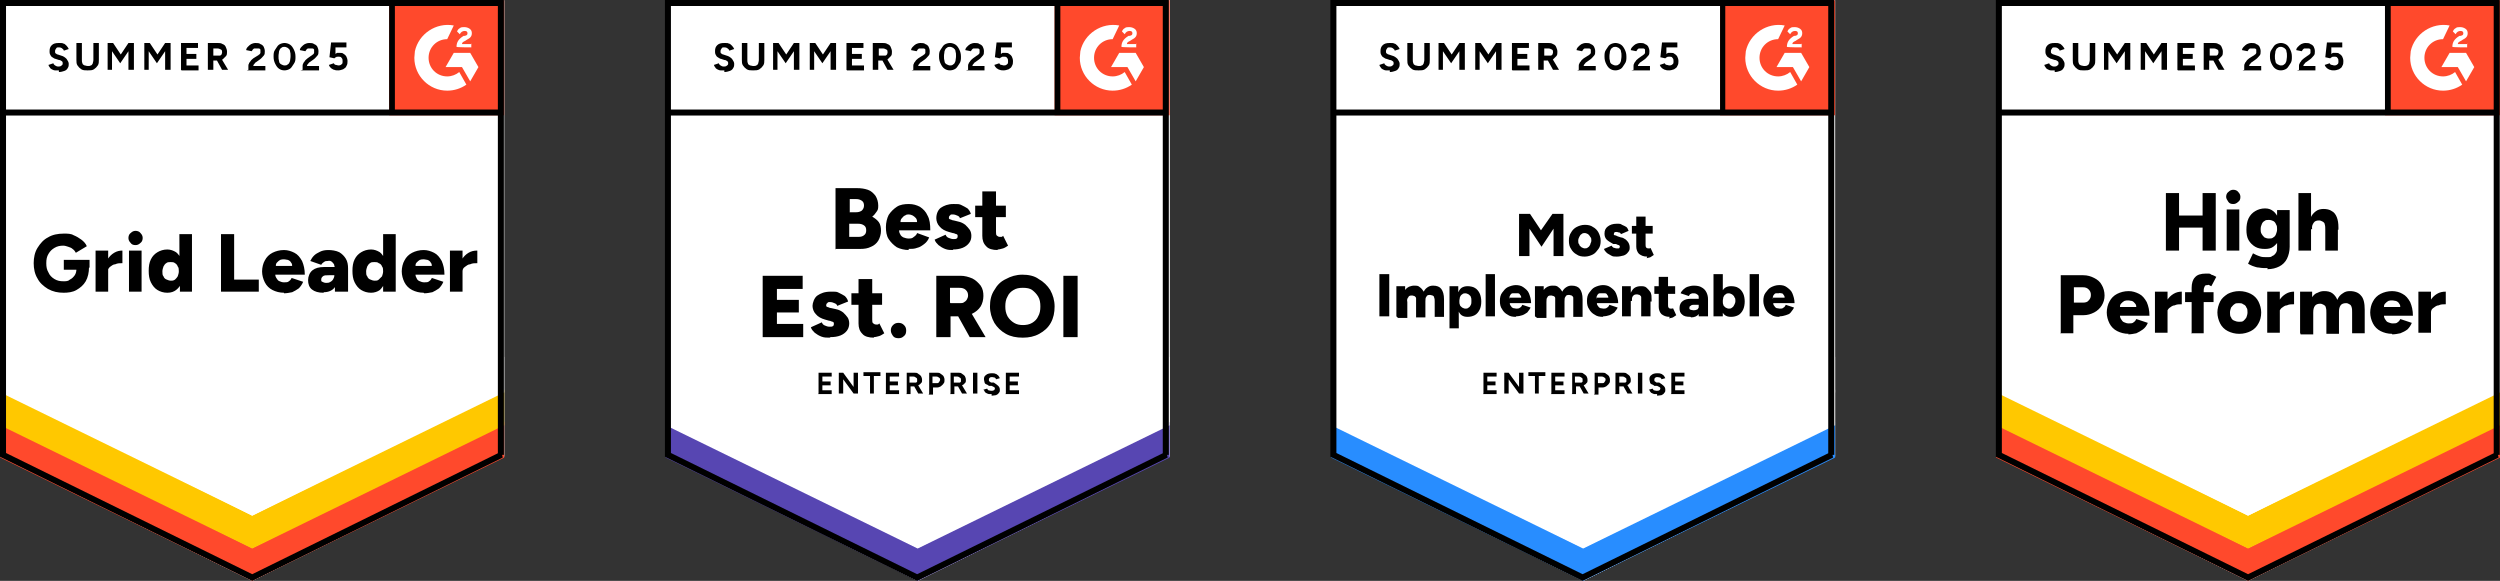
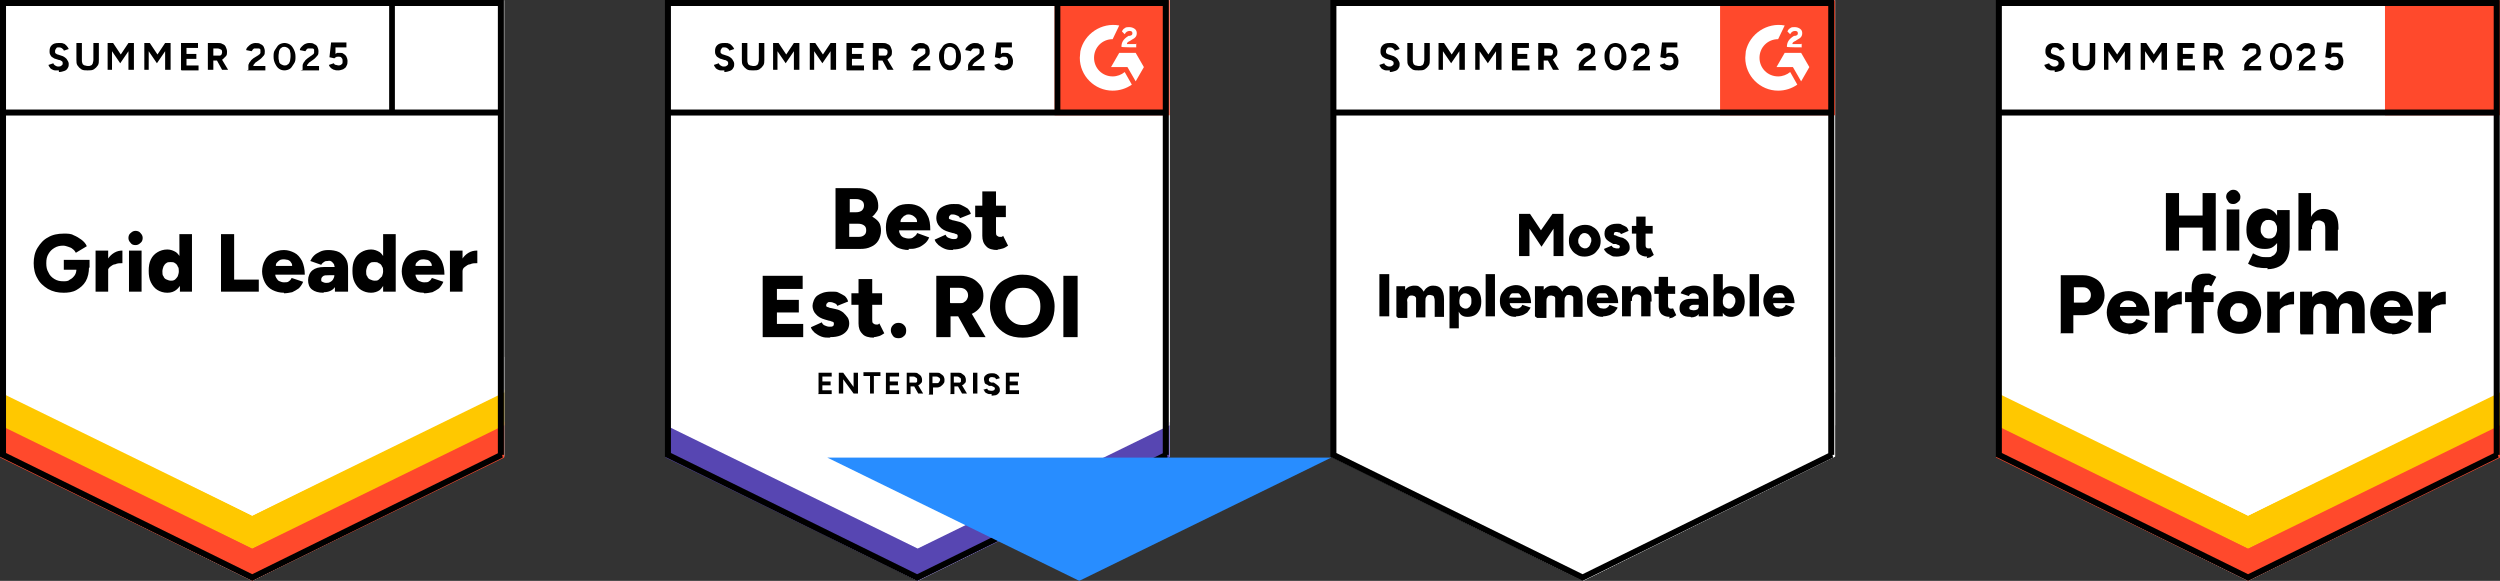
<svg xmlns="http://www.w3.org/2000/svg" id="Layer_2" viewBox="0 0 456.45 106.06">
  <rect x="0" y="0" width="456.45" height="106.06" fill="#333333" stroke="none" />
  <defs>
    <style>
      .cls-1, .cls-2 {
        fill: none;
      }

      .cls-3 {
        fill-rule: evenodd;
      }

      .cls-3, .cls-4 {
        fill: #fff;
      }

      .cls-5 {
        fill: #288dff;
      }

      .cls-2 {
        stroke: #000;
        stroke-width: 1.1px;
      }

      .cls-6 {
        fill: #5746b2;
      }

      .cls-7 {
        clip-path: url(#clippath-1);
      }

      .cls-8 {
        clip-path: url(#clippath-3);
      }

      .cls-9 {
        clip-path: url(#clippath-2);
      }

      .cls-10 {
        fill: #ffc800;
      }

      .cls-11 {
        clip-path: url(#clippath);
      }

      .cls-12 {
        fill: #ff492c;
      }
    </style>
    <clipPath id="clippath">
      <rect class="cls-1" x="71.05" y=".05" width="21" height="21" />
    </clipPath>
    <clipPath id="clippath-1">
      <rect class="cls-1" x="192.55" y=".05" width="21" height="21" />
    </clipPath>
    <clipPath id="clippath-2">
      <rect class="cls-1" x="314.05" y=".05" width="21" height="21" />
    </clipPath>
    <clipPath id="clippath-3">
-       <rect class="cls-1" x="435.45" y=".05" width="21" height="21" />
-     </clipPath>
+       </clipPath>
  </defs>
  <g id="Layer_1-2" data-name="Layer_1">
    <g>
      <path class="cls-4" d="M.05,83.35l46,22.7,46-22.7V.05H.05v83.3Z" />
      <path class="cls-4" d="M.05,83.35l46,22.7,46-22.7V.05H.05v83.3Z" />
      <path d="M10.75,12.85h-.7c-.2,0-.4-.1-.6-.2-.2-.1-.3-.2-.4-.4-.1-.1-.2-.3-.2-.4l.9-.3c0,.2.2.3.3.4.2.1.3.2.6.2.2,0,.4,0,.6-.2.2-.1.2-.3.2-.4s0-.3-.2-.4c-.1-.1-.3-.2-.5-.2l-.6-.2c-.2,0-.4-.2-.6-.3-.2-.1-.3-.3-.4-.5-.1-.2-.1-.4-.1-.6,0-.5.1-.8.4-1.1.3-.3.7-.4,1.3-.4s.6,0,.8.1c.2,0,.4.2.6.4.2.2.3.4.4.6l-.9.3c0-.2-.2-.3-.3-.4-.1-.1-.3-.2-.6-.2s-.4,0-.5.2c-.1.1-.2.3-.2.5s0,.3.1.4c.1,0,.2.2.4.2l.6.2c.4.1.7.3,1,.6.2.3.4.6.4.9s0,.5-.2.8c-.1.2-.3.4-.6.5s-.6.2-1,.2v-.3ZM15.95,12.85c-.4,0-.8,0-1.1-.2s-.5-.4-.7-.7-.2-.6-.2-1v-3.1h1v3.1c0,.2,0,.4.1.6,0,.2.2.3.4.4.2,0,.3.1.6.1s.4,0,.5-.1c.2,0,.3-.2.4-.4,0-.2.1-.3.1-.6v-3.1h1v3.1c0,.4,0,.7-.2,1s-.4.5-.7.7-.7.2-1.1.2h-.1ZM19.65,12.75v-4.9h1l1.4,2.1,1.4-2.1h1v4.9h-1v-3.4l-1.5,2.2-1.5-2.2v3.4h-1,.2ZM26.35,12.75v-4.9h1l1.4,2.1,1.4-2.1h1v4.9h-1v-3.4l-1.5,2.2-1.5-2.2v3.4h-1,.2ZM33.05,12.75v-4.9h3.1v.9h-2.1v1.1h1.8v.9h-1.8v1.2h2.2v.9h-3.1l-.1-.1ZM37.95,12.75v-4.9h1.8c.3,0,.6,0,.9.2.3.1.5.3.6.6.1.2.2.5.2.8s0,.6-.2.8-.4.4-.6.6c-.3.1-.6.2-.9.2h-.8v1.7h-1ZM40.55,12.75l-1.1-2,.7-.5,1.5,2.5h-1.1ZM38.85,10.15h1.3c.1,0,.2-.1.3-.2,0-.1.1-.2.1-.4s0-.4-.2-.5-.4-.2-.6-.2h-.8v1.4l-.1-.1ZM45.35,12.75v-.7c0-.1,0-.3.1-.4,0-.2.2-.3.3-.5s.3-.3.5-.5l.8-.5c.1,0,.2-.2.3-.2,0,0,.2-.2.2-.3v-.6s-.1-.2-.3-.2h-.8c-.1,0-.2.1-.3.2,0,0-.1.2-.2.3l-1-.2c0-.2.1-.4.3-.6.2-.2.4-.4.6-.5.2-.1.5-.2.8-.2s.7,0,.9.2c.3.1.5.3.6.5s.2.5.2.8,0,.6-.2.8-.4.5-.7.7l-.7.5c-.1,0-.2.2-.3.3s-.2.2-.2.4h2.2v.8h-3.4l.3-.1ZM51.95,12.85c-.4,0-.7-.1-1-.3s-.5-.5-.7-.9-.3-.8-.3-1.3,0-.9.3-1.3.4-.7.7-.9.7-.3,1-.3.7.1,1,.3c.3.2.5.5.7.9s.3.8.3,1.3,0,.9-.3,1.3-.4.7-.7.9-.7.3-1,.3ZM51.95,11.95c.2,0,.4,0,.6-.2.2-.1.3-.3.4-.6,0-.2.1-.5.1-.9s0-.6-.1-.9c0-.3-.2-.4-.4-.6-.2-.1-.4-.2-.6-.2s-.4,0-.6.2c-.2.1-.3.3-.4.6,0,.3-.1.5-.1.9s0,.6.1.9c0,.3.2.5.4.6s.4.2.6.2ZM55.25,12.75v-.7c0-.1,0-.3.1-.4,0-.2.2-.3.3-.5s.3-.3.5-.5l.7-.5c.1,0,.2-.2.3-.2,0,0,.2-.2.2-.3v-.6s-.1-.2-.3-.2h-.8c-.1,0-.2.1-.3.2,0,0-.1.2-.2.3l-1-.2c0-.2.1-.4.3-.6s.4-.4.6-.5c.2-.1.5-.2.8-.2s.7,0,.9.2c.3.1.5.3.6.5s.2.5.2.8,0,.6-.2.8-.4.5-.7.7l-.7.5c-.1,0-.2.2-.3.3s-.2.2-.2.4h2.2v.8h-3.4l.4-.1ZM61.75,12.85c-.2,0-.5,0-.7-.1-.2,0-.4-.2-.6-.3-.2-.2-.3-.3-.4-.6l.9-.3c.1.2.2.3.4.3.1,0,.3.1.4.1.2,0,.4,0,.6-.2.2-.1.2-.3.2-.6,0-.2,0-.4-.2-.6-.1-.2-.3-.2-.6-.2s-.3,0-.4.1c-.1,0-.2.1-.3.2l-.9-.2.3-2.7h2.8v.9h-2v1.2s.1-.1.3-.2h.5c.3,0,.5,0,.7.2.2.1.4.3.5.5s.2.5.2.8,0,.6-.2.9c-.1.3-.3.4-.6.6-.3.1-.6.2-.9.2ZM11.65,53.45c-1.1,0-2-.2-2.9-.7-.8-.5-1.5-1.1-1.9-1.9-.5-.8-.7-1.8-.7-2.8s.2-2,.7-2.8,1.1-1.5,1.9-1.9c.8-.5,1.8-.7,2.9-.7.7,0,1.3,0,1.8.3.5.2,1,.5,1.4.8s.8.7,1,1.2l-2,1.2c-.1-.2-.3-.5-.6-.7-.2-.2-.5-.3-.8-.4-.3-.1-.6-.2-.9-.2-.6,0-1.1.1-1.6.4-.5.3-.8.6-1.1,1.1s-.4,1-.4,1.7.1,1.2.4,1.7c.2.5.6.9,1.1,1.2s1,.4,1.6.4c.5,0,.9,0,1.2-.3.4-.2.6-.4.9-.8.2-.3.3-.7.3-1.1l2.3-.4c0,1-.2,1.9-.6,2.6-.4.7-1,1.2-1.7,1.6-.7.4-1.5.5-2.5.5h.2ZM11.65,49.35v-1.9h4.7v1.4l-1.4.4h-3.3v.1ZM19.15,49.35c0-.8.2-1.5.5-2s.7-.9,1.2-1.2,1-.4,1.5-.4v2.3c-.5,0-.9,0-1.3.2-.4,0-.7.3-1,.5-.2.2-.4.5-.4.8h-.6l.1-.2ZM17.45,53.25v-7.5h2.3v7.5h-2.3ZM23.55,53.25v-7.5h2.3v7.5h-2.3ZM24.75,44.75c-.4,0-.7-.1-.9-.4-.3-.3-.4-.6-.4-.9s.1-.7.4-.9c.3-.3.6-.4.9-.4s.7.1.9.4c.3.3.4.6.4.9s-.1.7-.4.9c-.3.3-.6.4-.9.4ZM32.85,53.25v-1.4c-.1,0-.1-9.1-.1-9.1h2.3v10.5s-2.2,0-2.2,0ZM30.55,53.45c-.7,0-1.3-.2-1.8-.5s-.9-.8-1.2-1.4-.4-1.3-.4-2.1.1-1.5.4-2.1.7-1,1.2-1.3,1.1-.5,1.8-.5c.6,0,1.1.2,1.6.5.4.3.7.8,1,1.3.2.6.3,1.3.3,2.1s-.1,1.5-.3,2.1-.5,1-1,1.4c-.4.3-.9.5-1.6.5ZM31.15,51.25c.3,0,.5,0,.8-.2.2-.2.4-.4.5-.6.1-.3.2-.6.2-.9s0-.7-.2-.9c-.1-.3-.3-.5-.5-.6-.2-.2-.5-.2-.8-.2s-.6,0-.8.2c-.2.1-.4.4-.5.6-.1.3-.2.6-.2.9,0,.4,0,.7.2.9.1.3.3.5.6.6.2.1.5.2.8.2h-.1ZM40.35,53.25v-10.5h2.4v8.3h4.5v2.2h-6.9ZM51.85,53.45c-.8,0-1.5-.2-2.1-.5s-1.1-.8-1.4-1.4c-.3-.6-.5-1.3-.5-2s.2-1.5.5-2c.3-.6.8-1.1,1.4-1.4.6-.3,1.3-.5,2.1-.5.7,0,1.3.2,1.9.5.6.3,1,.8,1.4,1.5.3.7.5,1.5.5,2.5h-5.6l.2-.3c0,.3,0,.6.2.9s.3.5.6.6c.2.1.5.2.8.2.4,0,.7,0,.9-.2.3-.2.4-.4.5-.6l2.1.7c-.2.5-.5.9-.8,1.2-.4.3-.8.5-1.2.7-.5.1-1,.2-1.5.2v-.1ZM50.35,48.85l-.2-.3h3.4l-.2.3c0-.4,0-.7-.2-.9-.1-.2-.3-.4-.6-.5-.2,0-.4-.1-.7-.1s-.4,0-.7.1c-.2.1-.4.3-.6.5-.2.2-.2.5-.2.9ZM61.15,53.25v-3.7c0-.4,0-.8-.1-1,0-.3-.2-.5-.4-.7s-.5-.3-.8-.2c-.3,0-.5,0-.7.2-.2.1-.4.3-.5.5l-2-.7c.2-.4.4-.7.7-1s.7-.5,1.1-.7c.4-.2.9-.3,1.5-.3s1.4.1,2,.4c.5.3.9.7,1.2,1.2s.4,1.1.4,1.8v4.2h-2.4ZM59.05,53.45c-.9,0-1.6-.2-2.1-.6-.5-.4-.7-1-.7-1.7s.3-1.4.8-1.8c.5-.4,1.2-.6,2.1-.6h2.1v1.5h-1.2c-.5,0-.9,0-1.1.2s-.3.3-.3.6,0,.3.2.4c.2.1.4.2.7.2s.5,0,.8-.2c.2-.1.4-.3.5-.5s.2-.4.2-.7h.6c0,1-.2,1.8-.6,2.3-.4.5-1.1.8-1.9.8l-.1.1ZM69.95,53.25v-10.5h2.3v10.5h-2.3ZM67.75,53.45c-.7,0-1.3-.2-1.8-.5s-.9-.8-1.2-1.4c-.3-.6-.4-1.3-.4-2.1s.1-1.5.4-2.1.7-1,1.2-1.3,1.1-.5,1.8-.5c.6,0,1.1.2,1.6.5.4.3.7.8.9,1.3.2.6.3,1.3.3,2.1s-.1,1.5-.3,2.1c-.2.6-.5,1-.9,1.4-.4.3-1,.5-1.6.5ZM68.35,51.25c.3,0,.6,0,.8-.2.2-.2.4-.4.6-.6.1-.3.2-.6.2-.9s0-.7-.2-.9c-.1-.3-.3-.5-.6-.6-.2-.2-.5-.2-.8-.2s-.6,0-.8.2c-.2.1-.4.4-.5.6-.1.3-.2.6-.2.9,0,.4,0,.7.2.9.1.3.3.5.6.6.2.1.5.2.8.2h-.1ZM77.35,53.45c-.8,0-1.5-.2-2.1-.5s-1.1-.8-1.4-1.4c-.3-.6-.5-1.3-.5-2s.2-1.5.5-2c.3-.6.8-1.1,1.4-1.4.6-.3,1.3-.5,2.1-.5.7,0,1.3.2,1.9.5s1,.8,1.4,1.5c.3.7.5,1.5.5,2.5h-5.6l.3-.3c0,.3,0,.6.2.9.1.3.3.5.6.6.2.1.5.2.8.2.4,0,.7,0,.9-.2.3-.2.4-.4.5-.6l2.1.7c-.2.5-.5.9-.8,1.2-.4.3-.8.5-1.2.7-.5.1-1,.2-1.5.2h0l-.1-.1ZM75.85,48.85l-.2-.3h3.4l-.2.3c0-.4,0-.7-.2-.9-.1-.2-.3-.4-.6-.5-.2,0-.4-.1-.7-.1s-.4,0-.7.1c-.2.1-.4.3-.6.5s-.2.5-.2.9h0ZM83.85,49.35c0-.8.2-1.5.5-2s.7-.9,1.2-1.2,1-.4,1.6-.4v2.3c-.5,0-.9,0-1.3.2-.4,0-.7.3-1,.5s-.4.5-.4.8h-.6v-.2ZM82.15,53.25v-7.5h2.3v7.5h-2.3Z" />
-       <path class="cls-12" d="M71.05.05h21v21h-21V.05Z" />
      <g class="cls-11">
        <g>
          <path class="cls-3" d="M86.15,8.05h-1.8c0-.3.2-.4.6-.6l.3-.2c.6-.3.9-.6.9-1.2,0-.3-.1-.6-.4-.8-.3-.2-.6-.3-1-.3-.3,0-.6,0-.8.2-.2.1-.4.3-.5.6l.5.5c.2-.4.5-.6.9-.6s.5.2.5.4,0,.4-.5.5h-.2c-.5.3-.8.6-1,.9s-.3.7-.3,1.1h0c0,.1,2.7.1,2.7.1v-.7h0l.1.1ZM85.85,9.65h-3l-1.5,2.6h3l1.5,2.6,1.5-2.6-1.5-2.6Z" />
          <path class="cls-3" d="M81.65,13.95c-1.9,0-3.4-1.5-3.4-3.4s1.5-3.4,3.4-3.4l1.2-2.5c-3.2-.6-6.4,1.5-7.1,4.7,0,.4-.1.8-.1,1.2,0,3.3,2.7,6,6,6h0c1.3,0,2.5-.4,3.5-1.1l-1.3-2.3c-.6.5-1.4.8-2.2.8Z" />
          <path class="cls-2" d="M71.55.75v19.9" />
        </g>
      </g>
      <path class="cls-12" d="M.05,83.55v-6.5l46,23,46-23v6.5l-46,22.5L.05,83.55Z" />
      <path class="cls-10" d="M.05,77.65v-6.5l46,23,46-23v6.5l-46,22.5L.05,77.65Z" />
      <path class="cls-4" d="M.05,71.65v-6.5l46,23,46-23v6.5l-46,22.5L.05,71.65Z" />
      <path class="cls-2" d="M91.55,83.05l-45.5,22.4L.55,83.05V.55h90.9v82.5h.1ZM91.65,20.55H.65" />
    </g>
    <g>
      <path class="cls-4" d="M121.55,83.35l46,22.7,46-22.7V.05h-92v83.3Z" />
      <path class="cls-4" d="M121.55,83.35l46,22.7,46-22.7V.05h-92v83.3Z" />
      <path d="M132.25,12.85h-.7c-.2,0-.4-.1-.6-.2-.2-.1-.3-.2-.4-.4-.1-.1-.2-.3-.2-.4l.9-.3c0,.2.2.3.3.4.2.1.3.2.6.2.2,0,.4,0,.6-.2.2-.1.2-.3.2-.4s0-.3-.2-.4c-.1-.1-.3-.2-.5-.2l-.6-.2c-.2,0-.4-.2-.6-.3-.2-.1-.3-.3-.4-.5-.1-.2-.1-.4-.1-.6,0-.5.1-.8.4-1.1.3-.3.7-.4,1.3-.4s.6,0,.8.1c.2,0,.4.2.6.4.2.2.3.4.4.6l-.9.3c0-.2-.2-.3-.3-.4-.1-.1-.3-.2-.6-.2s-.4,0-.5.2c-.1.1-.2.3-.2.5s0,.3.1.4c.1,0,.2.2.4.2l.6.2c.4.1.7.3,1,.6.2.3.4.6.4.9s0,.5-.2.8c-.1.2-.3.4-.6.5s-.6.2-1,.2v-.3ZM137.45,12.85c-.4,0-.8,0-1.1-.2s-.5-.4-.7-.7-.2-.6-.2-1v-3.1h1v3.1c0,.2,0,.4.1.6,0,.2.2.3.4.4.2,0,.3.1.6.1s.4,0,.5-.1c.2,0,.3-.2.4-.4,0-.2.1-.3.1-.6v-3.1h1v3.1c0,.4,0,.7-.2,1s-.4.5-.7.7-.7.2-1.1.2h-.1ZM141.15,12.75v-4.9h1l1.4,2.1,1.4-2.1h1v4.9h-1v-3.4l-1.5,2.2-1.5-2.2v3.4h-1,.2ZM147.85,12.75v-4.9h1l1.4,2.1,1.4-2.1h1v4.9h-1v-3.4l-1.5,2.2-1.5-2.2v3.4h-1,.2ZM154.55,12.75v-4.9h3.1v.9h-2.1v1.1h1.8v.9h-1.8v1.2h2.2v.9h-3.1l-.1-.1ZM159.35,12.75v-4.9h1.8c.3,0,.6,0,.9.2.3.1.5.3.6.6.1.2.2.5.2.8s0,.6-.2.8-.4.4-.6.6c-.3.1-.6.2-.9.2h-.8v1.7h-1ZM162.05,12.75l-1.1-2,.7-.5,1.5,2.5h-1.1,0ZM160.35,10.15h1.3c.1,0,.2-.1.3-.2,0-.1.1-.2.1-.4s0-.4-.2-.5-.4-.2-.6-.2h-.8v1.4l-.1-.1ZM166.75,12.75v-.7c0-.1,0-.3.1-.4,0-.2.2-.3.3-.5s.3-.3.5-.5l.8-.5c.1,0,.2-.2.3-.2,0,0,.2-.2.2-.3v-.6s-.1-.2-.3-.2h-.8c-.1,0-.2.1-.3.2,0,0-.1.2-.2.3l-1-.2c0-.2.1-.4.3-.6.2-.2.4-.4.6-.5.2-.1.5-.2.8-.2s.7,0,.9.2c.3.1.5.3.6.5s.2.5.2.8,0,.6-.2.8-.4.5-.7.7l-.7.5c-.1,0-.2.2-.3.3s-.2.2-.2.4h2.2v.8h-3.4l.3-.1ZM173.45,12.85c-.4,0-.7-.1-1-.3s-.5-.5-.7-.9-.3-.8-.3-1.3,0-.9.3-1.3.4-.7.7-.9.7-.3,1-.3.7.1,1,.3c.3.2.5.5.7.9s.3.8.3,1.3,0,.9-.3,1.3-.4.7-.7.9-.7.3-1,.3ZM173.45,11.95c.2,0,.4,0,.6-.2.2-.1.3-.3.4-.6,0-.2.1-.5.1-.9s0-.6-.1-.9c0-.3-.2-.4-.4-.6-.2-.1-.4-.2-.6-.2s-.4,0-.6.2c-.2.1-.3.3-.4.6,0,.3-.1.5-.1.9s0,.6.1.9c0,.3.2.5.4.6s.4.2.6.2ZM176.75,12.75v-.7c0-.1,0-.3.1-.4,0-.2.2-.3.3-.5s.3-.3.5-.5l.7-.5c.1,0,.2-.2.3-.2,0,0,.2-.2.2-.3v-.6s-.1-.2-.3-.2h-.8c-.1,0-.2.1-.3.2,0,0-.1.2-.2.3l-1-.2c0-.2.1-.4.3-.6s.4-.4.6-.5c.2-.1.5-.2.8-.2s.7,0,.9.2c.3.1.5.3.6.5s.2.5.2.8,0,.6-.2.8-.4.5-.7.7l-.7.5c-.1,0-.2.2-.3.3s-.2.2-.2.4h2.2v.8h-3.4l.4-.1ZM183.25,12.85c-.2,0-.5,0-.7-.1-.2,0-.4-.2-.6-.3-.2-.2-.3-.3-.4-.6l.9-.3c.1.2.2.3.4.3.1,0,.3.1.4.1.2,0,.4,0,.6-.2.2-.1.2-.3.2-.6,0-.2,0-.4-.2-.6-.1-.2-.3-.2-.6-.2s-.3,0-.4.1c-.1,0-.2.1-.3.2l-.9-.2.3-2.7h2.8v.9h-2v1.2s.1-.1.3-.2h.5c.3,0,.5,0,.7.2.2.1.4.3.5.5s.2.5.2.8,0,.6-.2.9c-.1.3-.3.4-.6.6-.3.1-.6.2-.9.2Z" />
      <path d="M152.55,45.55v-11.2h3.9c.8,0,1.4.1,2,.3s1,.6,1.4,1.1c.3.5.5,1.1.5,1.8s-.1.8-.3,1.1-.5.7-.8.9c.5.3.9.6,1.2,1s.4,1,.4,1.6-.2,1.3-.5,1.8-.8.9-1.3,1.1c-.6.3-1.2.4-2,.4h-4.4l-.1.1ZM155.05,43.25h1.7c.4,0,.8-.1,1-.3.3-.2.4-.5.4-.9s-.1-.7-.4-.9c-.3-.2-.6-.3-1.1-.3h-1.6v2.5-.1ZM155.05,38.75h1.3c.4,0,.7-.1,1-.3.2-.2.4-.5.4-.9s-.1-.7-.4-.9c-.3-.2-.6-.3-1-.3h-1.2v2.4h-.1ZM165.95,45.65c-.8,0-1.6-.2-2.2-.5-.6-.4-1.1-.9-1.5-1.5s-.5-1.4-.5-2.2.2-1.6.5-2.2c.4-.6.9-1.1,1.5-1.5s1.4-.5,2.2-.5,1.4.2,2,.5c.6.4,1.1.9,1.4,1.6.4.7.5,1.6.5,2.7h-6l.3-.3c0,.4,0,.7.2,1,.1.3.4.5.6.6.3.1.6.2.9.2.4,0,.7,0,1-.3.3-.2.5-.4.6-.7l2.2.8c-.2.5-.5.9-.9,1.2s-.8.6-1.3.7c-.5.2-1,.2-1.6.2l.1.2ZM164.35,40.85l-.3-.3h3.6l-.2.3c0-.4,0-.7-.2-1-.2-.2-.4-.4-.6-.5-.2-.1-.5-.2-.7-.2s-.5,0-.7.2c-.2,0-.4.3-.6.5-.2.2-.3.5-.2,1h-.1ZM174.05,45.65c-.5,0-1,0-1.5-.2s-.8-.4-1.2-.7c-.3-.3-.6-.6-.7-1l2-.9c.1.3.3.5.6.6s.5.2.8.2.5,0,.6-.1c.1,0,.2-.2.2-.4s0-.3-.2-.4c-.2,0-.4-.2-.7-.2l-.7-.2c-.7-.2-1.3-.5-1.7-1-.4-.4-.6-1-.6-1.5,0-.8.3-1.5.8-1.9.6-.4,1.3-.7,2.3-.7s1.1,0,1.5.2.8.4,1.1.6c.3.3.5.6.6,1l-2,.8c0-.2-.2-.4-.5-.5-.2-.1-.5-.2-.8-.2s-.4,0-.5.2c-.1,0-.2.2-.2.4s0,.2.2.3c.2,0,.4.2.7.2l.8.2c.5.1.9.3,1.3.6.3.3.6.6.8.9.2.3.3.7.3,1.1,0,.5-.1.9-.4,1.3-.3.4-.7.7-1.2.9s-1.1.3-1.8.3l.1.1ZM182.15,45.65c-.9,0-1.7-.2-2.1-.7-.5-.5-.7-1.1-.7-1.9v-8.1h2.5v7.4c0,.3,0,.6.2.7.1.1.3.2.5.2h.3c.1,0,.2-.1.3-.2l.9,1.8c-.3.2-.6.4-.9.5-.4.1-.7.2-1,.2v.1ZM178.05,39.65v-2.1h5.6v2.1h-5.6ZM139.25,61.55v-11.2h7.3v2.4h-4.7v2h4v2.3h-4v2.1h4.8v2.4h-7.4ZM151.45,61.65c-.5,0-1,0-1.5-.2s-.8-.4-1.2-.7c-.3-.3-.6-.6-.7-1l2-.9c.1.3.3.5.6.6.2.1.5.2.8.2s.5,0,.6-.1c.1,0,.2-.2.2-.4s0-.3-.2-.4c-.2,0-.4-.2-.7-.2l-.7-.2c-.7-.2-1.3-.5-1.7-1-.4-.4-.6-1-.6-1.5s.3-1.5.9-1.9c.6-.4,1.3-.7,2.4-.7s1.1,0,1.5.2.8.4,1.1.6c.3.3.5.6.6,1l-2,.8c0-.2-.2-.4-.5-.5-.2-.1-.5-.2-.8-.2s-.4,0-.5.2c-.1,0-.2.2-.2.4s0,.2.2.3c.2,0,.4.2.7.2l.9.2c.5.1.9.3,1.3.6.3.3.6.6.8.9s.3.7.3,1.1-.1.9-.4,1.3-.7.7-1.2.9-1.1.3-1.8.3l-.2.1ZM159.55,61.65c-.9,0-1.7-.2-2.1-.7-.5-.5-.7-1.1-.7-1.9v-8.1h2.5v7.4c0,.3,0,.6.2.7.1.1.3.2.5.2h.3c.1,0,.2-.1.3-.2l.9,1.8c-.3.2-.6.4-.9.5-.4.1-.7.2-1,.2v.1ZM155.45,55.65v-2.1h5.6v2.1h-5.6ZM164.05,61.75c-.4,0-.8-.1-1-.4s-.4-.6-.4-1,.1-.7.4-1c.3-.3.6-.4,1-.4s.7.1,1,.4c.3.3.4.6.4,1s-.1.8-.4,1c-.3.3-.6.4-1,.4ZM170.95,61.55v-11.2h4.4c.8,0,1.5.2,2.2.5.6.3,1.1.8,1.5,1.3.4.6.5,1.2.5,1.9s-.2,1.4-.5,1.9c-.4.6-.9,1-1.5,1.3s-1.4.5-2.2.5h-1.8v3.8h-2.6,0ZM177.05,61.55l-2.5-4.5,1.9-1.4,3.5,5.9h-3,.1ZM173.55,55.35h1.7c.3,0,.6,0,.8-.2.2-.1.4-.3.5-.5s.2-.4.2-.7c0-.4-.1-.7-.4-1-.3-.3-.7-.4-1.2-.4h-1.7v2.7l.1.1ZM186.75,61.65c-1.2,0-2.2-.2-3.1-.7-.9-.5-1.6-1.2-2.1-2-.5-.9-.8-1.9-.8-3s.2-2.1.8-3c.5-.9,1.2-1.6,2.1-2,.9-.5,1.9-.8,3-.8s2.2.2,3,.8c.9.5,1.6,1.2,2.1,2,.5.9.8,1.9.8,3s-.2,2.1-.7,3-1.2,1.5-2.1,2c-.9.5-1.9.7-3,.7ZM186.75,59.35c.6,0,1.2-.1,1.7-.4s.9-.7,1.1-1.2c.3-.5.4-1.1.4-1.8s-.1-1.3-.4-1.8c-.3-.5-.7-.9-1.1-1.2s-1-.4-1.7-.4-1.2.1-1.7.4c-.5.3-.9.7-1.1,1.2-.3.5-.4,1.1-.4,1.8s.1,1.2.4,1.8c.3.5.7.9,1.2,1.2s1,.4,1.7.4h-.1ZM194.15,61.55v-11.2h2.6v11.2h-2.6Z" />
      <path d="M149.45,71.85v-3.8h2.4v.7h-1.7v.9h1.5v.7h-1.5v.9h1.7v.7h-2.5l.1-.1ZM153.15,71.85v-3.8h.8l1.9,2.6v-2.6h.8v3.8h-.8l-1.9-2.6v2.6h-.8ZM158.85,71.85v-3.2h-1.2v-.7h3.1v.7h-1.2v3.2h-.8.1ZM161.75,71.85v-3.8h2.4v.7h-1.7v.9h1.5v.7h-1.5v.9h1.7v.7h-2.5l.1-.1ZM165.55,71.85v-3.8h1.4c.3,0,.5,0,.7.2.2.1.4.3.5.4.1.2.2.4.2.7s0,.5-.2.6c-.1.2-.3.3-.5.4s-.5.2-.7.2h-.7v1.4h-.8l.1-.1ZM167.65,71.85l-.9-1.6.6-.4,1.2,2h-.9ZM166.25,69.85h1s.2-.1.2-.2v-.3c0-.2,0-.3-.2-.4-.1-.1-.3-.2-.5-.2h-.7v1.1h.2ZM169.65,71.85v-3.8h1.4c.3,0,.5,0,.7.2.2.1.4.3.5.4.1.2.2.4.2.7s0,.5-.2.7c-.1.2-.3.3-.5.5-.2.1-.4.2-.7.2h-.7v1.3h-.8l.1-.2ZM170.35,69.95h.7c.2,0,.3,0,.4-.2.1-.1.2-.3.2-.4s0-.3-.2-.4c-.1-.1-.3-.2-.5-.2h-.7v1.2h.1ZM173.55,71.85v-3.8h1.4c.3,0,.5,0,.7.2.2.1.4.3.5.4.1.2.2.4.2.7s0,.5-.2.6c-.1.2-.3.3-.5.4s-.5.2-.7.2h-.7v1.4h-.8l.1-.1ZM175.65,71.85l-.9-1.6.6-.4,1.2,2h-.9ZM174.25,69.85h1s.2-.1.2-.2v-.3c0-.2,0-.3-.2-.4-.1-.1-.3-.2-.5-.2h-.6v1.1h.1ZM177.65,71.85v-3.8h.8v3.8h-.8ZM181.05,71.95h-.5c-.1,0-.3-.1-.5-.2-.1,0-.2-.2-.3-.3,0-.1-.1-.2-.2-.3l.7-.2c0,.1.1.2.2.3.1,0,.3.1.5.1s.4,0,.5-.1c.1,0,.2-.2.2-.3s0-.2-.2-.3l-.4-.2h-.5c-.2-.2-.3-.2-.5-.3-.1,0-.3-.2-.3-.4,0-.1-.1-.3-.1-.5,0-.4.1-.6.4-.8.2-.2.6-.3,1-.3s.5,0,.7.1c.2,0,.3.2.5.3.1.1.2.3.3.5l-.7.2c0-.1-.1-.2-.2-.3-.1,0-.3-.1-.5-.1s-.3,0-.4.1c-.1,0-.2.2-.2.4s0,.2.1.3c0,0,.2.1.3.2h.5c.3.2.6.4.8.6s.3.4.3.7,0,.4-.2.6c-.1.2-.3.3-.5.4-.2,0-.5.1-.8.1h0v-.3ZM183.65,71.85v-3.8h2.4v.7h-1.7v.9h1.5v.7h-1.5v.9h1.7v.7h-2.5l.1-.1Z" />
      <path class="cls-12" d="M192.55.05h21v21h-21V.05Z" />
      <g class="cls-7">
        <g>
          <path class="cls-3" d="M207.55,8.05h-1.8c0-.3.2-.4.6-.6l.3-.2c.6-.3.9-.6.9-1.2,0-.3-.1-.6-.4-.8-.3-.2-.6-.3-1-.3-.3,0-.6,0-.8.2-.2.1-.4.3-.5.6l.5.5c.2-.4.5-.6.9-.6s.5.2.5.4,0,.4-.5.5h-.2c-.5.3-.8.6-1,.9s-.3.7-.3,1.1h0c0,.1,2.7.1,2.7.1v-.7h0l.1.1ZM207.35,9.65h-3l-1.5,2.6h3l1.5,2.6,1.5-2.6-1.5-2.6Z" />
          <path class="cls-3" d="M203.15,13.95c-1.9,0-3.4-1.5-3.4-3.4s1.5-3.4,3.4-3.4l1.2-2.5c-3.2-.6-6.4,1.5-7.1,4.7,0,.4-.1.8-.1,1.2,0,3.3,2.7,6,6,6h0c1.3,0,2.5-.4,3.5-1.1l-1.3-2.3c-.6.5-1.4.8-2.2.8h0Z" />
          <path class="cls-2" d="M193.05.75v19.9" />
        </g>
      </g>
      <path class="cls-6" d="M121.55,83.55v-6.5l46,23,46-23v6.5l-46,22.5-46-22.5Z" />
      <path class="cls-4" d="M121.55,77.65v-6.5l46,23,46-23v6.5l-46,22.5-46-22.5Z" />
-       <path class="cls-4" d="M121.55,71.65v-6.5l46,23,46-23v6.5l-46,22.5-46-22.5Z" />
      <path class="cls-2" d="M212.95,83.05l-45.5,22.4-45.5-22.4V.55h90.9v82.5h.1ZM213.15,20.55h-90.9" />
    </g>
    <g>
      <path class="cls-4" d="M243.05,83.35l46,22.7,46-22.7V.05h-92v83.3Z" />
      <path class="cls-4" d="M243.05,83.35l46,22.7,46-22.7V.05h-92v83.3Z" />
      <path d="M253.75,12.85h-.7c-.2,0-.4-.1-.6-.2-.2-.1-.3-.2-.4-.4-.1-.1-.2-.3-.2-.4l.9-.3c0,.2.2.3.3.4.2.1.3.2.6.2.2,0,.4,0,.6-.2.2-.1.2-.3.2-.4s0-.3-.2-.4c-.1-.1-.3-.2-.5-.2l-.6-.2c-.2,0-.4-.2-.6-.3-.2-.1-.3-.3-.4-.5-.1-.2-.1-.4-.1-.6,0-.5.1-.8.4-1.1.3-.3.7-.4,1.3-.4s.6,0,.8.1c.2,0,.4.2.6.4.2.2.3.4.4.6l-.9.3c0-.2-.2-.3-.3-.4-.1-.1-.3-.2-.6-.2s-.4,0-.5.2c-.1.1-.2.3-.2.5s0,.3.1.4c.1,0,.2.2.4.2l.6.2c.4.1.7.3,1,.6.2.3.4.6.4.9s0,.5-.2.8c-.1.2-.3.4-.6.5s-.6.2-1,.2v-.3ZM258.95,12.85c-.4,0-.8,0-1.1-.2-.3-.2-.5-.4-.7-.7s-.2-.6-.2-1v-3.1h1v3.1c0,.2,0,.4.1.6,0,.2.2.3.4.4.2,0,.3.1.6.1s.4,0,.5-.1c.2,0,.3-.2.4-.4,0-.2.1-.3.1-.6v-3.1h1v3.1c0,.4,0,.7-.2,1s-.4.5-.7.7-.7.2-1.1.2h-.1ZM262.65,12.75v-4.9h1l1.4,2.1,1.4-2.1h1v4.9h-1v-3.4l-1.5,2.2-1.5-2.2v3.4h-1,.2ZM269.35,12.75v-4.9h1l1.4,2.1,1.4-2.1h1v4.9h-1v-3.4l-1.5,2.2-1.5-2.2v3.4h-1,.2ZM276.05,12.75v-4.9h3.1v.9h-2.1v1.1h1.8v.9h-1.8v1.2h2.2v.9h-3.1l-.1-.1ZM280.85,12.75v-4.9h1.8c.3,0,.6,0,.9.2.3.1.5.3.6.6.1.2.2.5.2.8s0,.6-.2.8-.4.4-.6.6c-.3.1-.6.2-.9.2h-.8v1.7h-1ZM283.55,12.75l-1.1-2,.7-.5,1.5,2.5h-1.1ZM281.85,10.15h1.3c.1,0,.2-.1.3-.2,0-.1.1-.2.1-.4s0-.4-.2-.5-.4-.2-.6-.2h-.8v1.4l-.1-.1ZM288.25,12.75v-.7c0-.1,0-.3.1-.4,0-.2.2-.3.3-.5.1-.2.3-.3.5-.5l.8-.5c.1,0,.2-.2.3-.2,0,0,.2-.2.2-.3v-.6s-.1-.2-.3-.2h-.8c-.1,0-.2.1-.3.2,0,0-.1.2-.2.3l-1-.2c0-.2.1-.4.3-.6.2-.2.4-.4.6-.5.2-.1.5-.2.8-.2s.7,0,.9.2c.3.1.5.3.6.5s.2.5.2.8,0,.6-.2.8-.4.5-.7.7l-.7.5c-.1,0-.2.2-.3.3-.1.1-.2.2-.2.4h2.2v.8h-3.4l.3-.1ZM294.95,12.85c-.4,0-.7-.1-1-.3s-.5-.5-.7-.9-.3-.8-.3-1.3,0-.9.3-1.3.4-.7.7-.9c.3-.2.7-.3,1-.3s.7.1,1,.3c.3.2.5.5.7.9s.3.8.3,1.3,0,.9-.3,1.3-.4.7-.7.9c-.3.2-.7.3-1,.3ZM294.95,11.95c.2,0,.4,0,.6-.2.2-.1.3-.3.4-.6,0-.2.1-.5.1-.9s0-.6-.1-.9c0-.3-.2-.4-.4-.6-.2-.1-.4-.2-.6-.2s-.4,0-.6.2c-.2.1-.3.3-.4.6,0,.3-.1.5-.1.9s0,.6.1.9c0,.3.2.5.4.6.2.1.4.2.6.2ZM298.25,12.75v-.7c0-.1,0-.3.1-.4,0-.2.2-.3.3-.5.1-.2.3-.3.5-.5l.7-.5c.1,0,.2-.2.3-.2,0,0,.2-.2.2-.3v-.6s-.1-.2-.3-.2h-.8c-.1,0-.2.1-.3.2,0,0-.1.2-.2.3l-1-.2c0-.2.1-.4.3-.6s.4-.4.6-.5c.2-.1.5-.2.8-.2s.7,0,.9.2c.3.1.5.3.6.5s.2.5.2.8,0,.6-.2.8-.4.5-.7.7l-.7.5c-.1,0-.2.2-.3.3-.1.1-.2.2-.2.4h2.2v.8h-3.4l.4-.1ZM304.75,12.85c-.2,0-.5,0-.7-.1-.2,0-.4-.2-.6-.3-.2-.2-.3-.3-.4-.6l.9-.3c.1.2.2.3.4.3.1,0,.3.1.4.1.2,0,.4,0,.6-.2.2-.1.2-.3.2-.6,0-.2,0-.4-.2-.6-.1-.2-.3-.2-.6-.2s-.3,0-.4.1c-.1,0-.2.1-.3.2l-.9-.2.3-2.7h2.8v.9h-2v1.2s.1-.1.3-.2h.5c.3,0,.5,0,.7.2.2.1.4.3.5.5s.2.5.2.8,0,.6-.2.9c-.1.3-.3.4-.6.6-.3.1-.6.2-.9.2h0Z" />
      <path d="M277.35,46.75v-7.7h2l2,3,2.1-3h2v7.7h-1.8v-5l-2.2,3.3-2.2-3.3v5h-1.9ZM289.35,46.85c-.6,0-1.1-.1-1.5-.4-.4-.2-.8-.6-1-1-.3-.4-.4-.9-.4-1.5s.1-1.1.4-1.5c.2-.4.6-.8,1-1s.9-.4,1.5-.4,1.1.1,1.5.4c.4.2.8.6,1,1s.4.9.4,1.5-.1,1.1-.4,1.5-.6.8-1,1-.9.4-1.5.4ZM289.35,45.35c.2,0,.4,0,.6-.2.2-.1.3-.3.4-.5,0-.2.2-.4.2-.7s0-.5-.2-.7c-.1-.2-.2-.3-.4-.5-.2-.1-.4-.2-.6-.2s-.4,0-.6.2c-.2.1-.3.3-.4.5s-.2.4-.2.7,0,.5.2.7c0,.2.2.3.4.5.2.1.4.2.6.2ZM295.15,46.85c-.4,0-.7,0-1-.2s-.6-.3-.8-.5c-.2-.2-.4-.4-.5-.7l1.4-.6c.1.2.2.3.4.4.2,0,.3.1.5.1h.4c.1,0,.2-.2.2-.3s0-.2-.2-.3c-.1,0-.3-.1-.5-.2h-.5c-.5-.3-.9-.5-1.2-.8-.3-.3-.4-.7-.4-1.1,0-.6.2-1,.6-1.3s.9-.5,1.6-.5.7,0,1,.2c.3.1.6.3.8.4.2.2.3.4.4.7l-1.4.6c0-.1-.2-.3-.3-.3-.2,0-.3-.1-.5-.1s-.3,0-.4.1c0,0-.1.2-.1.3s0,.2.2.2c.1,0,.3.1.5.2l.6.2c.3,0,.6.2.9.4.2.2.4.4.5.6.1.2.2.5.2.8s0,.6-.3.9c-.2.3-.5.5-.8.6-.4.1-.8.2-1.2.2h-.1ZM300.75,46.85c-.7,0-1.1-.2-1.5-.5-.3-.3-.5-.8-.5-1.3v-5.5h1.7v5.1c0,.2,0,.4.1.5,0,.1.2.2.4.2h.2s.2,0,.2-.1l.6,1.3c-.2.1-.4.3-.6.4-.2.1-.5.1-.7.2l.1-.3ZM297.95,42.65v-1.4h3.8v1.4h-3.8ZM251.85,57.75v-7.7h1.8v7.7h-1.8ZM254.95,57.75v-5.5h1.6v.7c.2-.3.5-.5.7-.6.3-.1.6-.2.9-.2.5,0,.8,0,1.1.3.3.2.5.5.7.8.2-.4.4-.6.7-.8.3-.2.6-.3,1-.3.7,0,1.2.2,1.5.6.3.4.5,1,.5,1.9v3.2h-1.7v-2.8c0-.3,0-.5-.1-.7,0-.2-.1-.3-.3-.4-.1,0-.3-.1-.4-.1-.3,0-.6,0-.7.3-.2.2-.2.5-.2.9v2.9h-1.7v-3.5c0-.2-.2-.3-.3-.4-.1,0-.3-.1-.4-.1-.3,0-.6,0-.7.3-.2.2-.3.5-.2.9v2.9h-1.7l-.3-.3ZM264.65,59.95v-7.7h1.6v1c.1,0,.1,6.7.1,6.7h-1.7ZM267.95,57.85c-.5,0-.8-.1-1.1-.3-.3-.2-.5-.6-.7-1s-.2-.9-.2-1.5,0-1.1.2-1.5.4-.8.7-1c.3-.2.7-.3,1.1-.3s1,.1,1.3.3c.4.2.7.6.9,1,.2.4.3,1,.3,1.5,0,.6-.1,1.1-.3,1.5-.2.4-.5.8-.9,1s-.8.3-1.3.3ZM267.55,56.35c.2,0,.4,0,.6-.2.2-.1.3-.3.4-.5s.1-.4.1-.7,0-.5-.1-.7c0-.2-.2-.3-.4-.5-.2-.1-.4-.2-.6-.2s-.4,0-.6.2c-.2.1-.3.3-.4.5,0,.2-.1.4-.1.7s0,.5.1.7c0,.2.2.3.4.5.2.1.4.2.6.2ZM271.25,57.75v-7.7h1.7v7.7h-1.7ZM276.75,57.85c-.6,0-1.1-.1-1.5-.4-.4-.2-.8-.6-1-1-.3-.4-.4-.9-.4-1.5s.1-1.1.4-1.5.6-.8,1-1,1-.4,1.5-.4,1,.1,1.4.4c.4.3.8.6,1,1.1s.4,1.1.4,1.8h-4.1l.2-.2c0,.3,0,.5.2.7.1.2.2.3.4.4.2,0,.4.1.6.1s.5,0,.7-.2c.2-.1.3-.3.4-.5l1.5.5c-.1.3-.4.6-.6.9-.3.2-.6.4-.9.5s-.7.2-1.1.2l-.1.1ZM275.65,54.55l-.2-.2h2.5l-.2.2c0-.3,0-.5-.2-.7-.1-.2-.2-.3-.4-.3h-1c-.2,0-.3.2-.4.3-.1.2-.2.4-.2.7h.1ZM280.25,57.75v-5.5h1.6v.7c.2-.3.5-.5.7-.6s.5-.2.9-.2c.5,0,.8,0,1.1.3.3.2.5.5.7.8.2-.4.4-.6.7-.8.3-.2.6-.3,1-.3.7,0,1.2.2,1.5.6.3.4.5,1,.5,1.9v3.2h-1.7v-3.5c0-.2-.2-.3-.3-.4-.1,0-.3-.1-.4-.1-.3,0-.6,0-.7.3-.2.2-.2.5-.2.9v2.9h-1.7v-3.5c0-.2-.1-.3-.3-.4-.1,0-.3-.1-.4-.1-.3,0-.6,0-.7.3-.2.2-.2.5-.2.9v2.9h-1.7l-.4-.3ZM292.65,57.85c-.6,0-1.1-.1-1.5-.4-.4-.2-.8-.6-1-1-.3-.4-.4-.9-.4-1.5s.1-1.1.4-1.5.6-.8,1-1,1-.4,1.5-.4,1,.1,1.4.4c.4.3.8.6,1,1.1s.4,1.1.4,1.8h-4.1l.2-.2c0,.3,0,.5.2.7.1.2.2.3.4.4.2,0,.4.1.6.1s.5,0,.7-.2c.2-.1.3-.3.4-.5l1.5.5c-.1.3-.4.6-.6.9-.3.2-.6.4-.9.5s-.7.2-1.1.2l-.1.1ZM291.55,54.55l-.2-.2h2.5l-.2.2c0-.3,0-.5-.2-.7-.1-.2-.2-.3-.4-.3h-1c-.2,0-.3.2-.4.3-.1.2-.2.4-.2.7h.1ZM296.15,57.75v-5.5h1.6v5.5h-1.7.1ZM299.65,57.75v-2.8h1.7v2.8h-1.7ZM299.65,54.95v-.7c0-.2-.2-.3-.3-.4-.1,0-.3-.1-.4-.1-.3,0-.6,0-.8.3-.2.2-.2.5-.2.9h-.5c0-.6,0-1.1.3-1.5.2-.4.4-.7.7-.9.3-.2.7-.3,1.1-.3s.8,0,1.1.3.5.5.7.8c.2.4.2.8.2,1.4v.3h-1.7l-.2-.1ZM304.85,57.85c-.7,0-1.1-.2-1.5-.5-.3-.3-.5-.8-.5-1.3v-5.5h1.7v5.1c0,.2,0,.4.1.5,0,.1.2.2.4.2h.2s.2,0,.2-.1l.6,1.3c-.2.1-.4.3-.6.4-.2.1-.5.1-.7.2l.1-.3ZM302.05,53.65v-1.4h3.8v1.4h-3.8ZM310.15,57.75v-3.5c0-.3-.1-.4-.3-.5-.1-.1-.3-.2-.6-.2s-.4,0-.5.1c-.2,0-.3.2-.4.4l-1.5-.5c.1-.3.3-.5.5-.7s.5-.4.8-.5.7-.2,1.1-.2c.6,0,1.1.1,1.4.3.4.2.7.5.9.9.2.4.3.8.3,1.3v3.1h-1.7ZM308.65,57.85c-.7,0-1.2-.1-1.5-.4-.4-.3-.5-.7-.5-1.2,0-.6.2-1,.6-1.3s.9-.4,1.6-.4h1.5v1.1h-.9c-.4,0-.6,0-.8.2-.2.1-.2.2-.2.4s0,.2.2.3c.1,0,.3.1.5.1s.4,0,.6-.1c.2,0,.3-.2.4-.4,0-.2.1-.3.1-.5h.4c0,.7-.2,1.3-.5,1.7s-.8.6-1.4.6l-.1-.1ZM312.85,57.75v-7.7h1.7v7.7h-1.7ZM316.05,57.85c-.5,0-.8-.1-1.1-.3-.3-.2-.5-.6-.7-1s-.2-.9-.2-1.5,0-1.1.2-1.5.4-.8.7-1c.3-.2.7-.3,1.1-.3.5,0,1,.1,1.3.3.4.2.7.6.9,1,.2.4.3,1,.3,1.5s-.1,1.1-.3,1.5c-.2.4-.5.8-.9,1s-.8.3-1.3.3ZM315.65,56.35c.2,0,.4,0,.6-.2.2-.1.3-.3.4-.5s.2-.4.2-.7,0-.5-.2-.7c0-.2-.2-.3-.4-.5-.2-.1-.4-.2-.6-.2s-.4,0-.6.2c-.2.1-.3.3-.4.5,0,.2-.1.4-.1.7s0,.5.1.7c0,.2.2.3.4.5.2.1.4.2.6.2ZM319.45,57.75v-7.7h1.7v7.7h-1.7ZM324.85,57.85c-.6,0-1.1-.1-1.5-.4-.4-.2-.8-.6-1-1s-.4-.9-.4-1.5.1-1.1.4-1.5.6-.8,1-1,.9-.4,1.5-.4,1,.1,1.4.4c.4.3.8.6,1,1.1s.4,1.1.4,1.8h-4.1l.2-.2c0,.3,0,.5.2.7.1.2.2.3.4.4.2,0,.4.1.6.1.3,0,.5,0,.7-.2.2-.1.3-.3.4-.5l1.5.5c-.1.3-.4.6-.6.9s-.6.4-.9.5-.7.2-1.1.2l-.1.1ZM323.75,54.55l-.2-.2h2.5l-.2.2c0-.3,0-.5-.2-.7-.1-.2-.2-.3-.4-.3s-.3-.1-.5,0h-.5c-.2,0-.3.2-.4.3s-.2.4-.2.7h.1Z" />
-       <path d="M270.85,71.85v-3.8h2.4v.7h-1.7v.9h1.5v.7h-1.5v.9h1.7v.7h-2.5l.1-.1ZM274.65,71.85v-3.8h.8l1.9,2.6v-2.6h.8v3.8h-.8l-1.9-2.6v2.6h-.8ZM280.25,71.85v-3.2h-1.2v-.7h3.1v.7h-1.2v3.2h-.8.1ZM283.25,71.85v-3.8h2.4v.7h-1.7v.9h1.5v.7h-1.5v.9h1.7v.7h-2.5l.1-.1ZM287.05,71.85v-3.8h1.4c.3,0,.5,0,.7.2.2.1.4.3.5.4.1.2.2.4.2.7s0,.5-.2.6c-.1.2-.3.3-.5.4s-.5.2-.7.2h-.7v1.4h-.8l.1-.1ZM289.15,71.85l-.9-1.6.6-.4,1.2,2h-.9ZM287.75,69.85h1s.2-.1.2-.2v-.3c0-.2,0-.3-.2-.4-.1-.1-.3-.2-.5-.2h-.7v1.1h.2ZM291.15,71.85v-3.8h1.4c.3,0,.5,0,.7.2.2.1.4.3.5.4.1.2.2.4.2.7s0,.5-.2.7c-.1.2-.3.3-.5.5-.2.1-.4.2-.7.2h-.7v1.3h-.8l.1-.2ZM291.85,69.95h.7c.2,0,.3,0,.4-.2.1-.1.2-.3.2-.4s0-.3-.2-.4c-.1-.1-.3-.2-.5-.2h-.7v1.2h.1ZM294.95,71.85v-3.8h1.4c.3,0,.5,0,.7.2.2.1.4.3.5.4.1.2.2.4.2.7s0,.5-.2.6c-.1.2-.3.3-.5.4s-.5.2-.7.2h-.7v1.4h-.8l.1-.1ZM297.15,71.85l-.9-1.6.6-.4,1.2,2h-.9ZM295.75,69.85h1s.2-.1.2-.2v-.3c0-.2,0-.3-.2-.4-.1-.1-.3-.2-.5-.2h-.6v1.1h.1ZM299.05,71.85v-3.8h.8v3.8h-.8ZM302.55,71.95h-.5c-.1,0-.3-.1-.5-.2-.1,0-.2-.2-.3-.3,0-.1-.1-.2-.2-.3l.7-.2c0,.1.1.2.2.3.1,0,.3.1.5.1s.4,0,.5-.1c.1,0,.2-.2.2-.3s0-.2-.2-.3c0,0-.2-.1-.4-.2h-.5c-.2-.2-.3-.2-.5-.3-.1,0-.3-.2-.3-.4,0-.1-.1-.3-.1-.5,0-.4.1-.6.4-.8.2-.2.6-.3,1-.3s.5,0,.7.1c.2,0,.3.2.5.3.1.1.2.3.3.5l-.7.2c0-.1-.1-.2-.2-.3-.1,0-.3-.1-.5-.1s-.3,0-.4.1c-.1,0-.2.2-.2.4s0,.2.1.3c0,0,.2.1.3.2h.5c.3.2.6.4.8.6.2.2.3.4.3.7s0,.4-.2.6c-.1.2-.3.3-.5.4-.2,0-.5.1-.8.1h0v-.3ZM305.15,71.85v-3.8h2.4v.7h-1.7v.9h1.5v.7h-1.5v.9h1.7v.7h-2.5l.1-.1Z" />
      <path class="cls-12" d="M314.05.05h21v21h-21V.05Z" />
      <g class="cls-9">
        <g>
          <path class="cls-3" d="M329.05,8.05h-1.8c0-.3.2-.4.6-.6l.3-.2c.6-.3.9-.6.9-1.2,0-.3-.1-.6-.4-.8-.3-.2-.6-.3-1-.3-.3,0-.6,0-.8.2-.2.1-.4.3-.5.6l.5.5c.2-.4.5-.6.9-.6s.5.2.5.4,0,.4-.5.5h-.2c-.5.3-.8.6-1,.9s-.3.7-.3,1.1h0c0,.1,2.7.1,2.7.1v-.7h0l.1.1ZM328.85,9.65h-3l-1.5,2.6h3l1.5,2.6,1.5-2.6-1.5-2.6Z" />
          <path class="cls-3" d="M324.65,13.95c-1.9,0-3.4-1.5-3.4-3.4s1.5-3.4,3.4-3.4l1.2-2.5c-3.2-.6-6.4,1.5-7.1,4.7,0,.4-.1.8-.1,1.2,0,3.3,2.7,6,6,6h0c1.3,0,2.5-.4,3.5-1.1l-1.3-2.3c-.6.5-1.4.8-2.2.8Z" />
-           <path class="cls-2" d="M314.45.75v19.9" />
        </g>
      </g>
-       <path class="cls-5" d="M243.05,83.55v-6.5l46,23,46-23v6.5l-46,22.5-46-22.5Z" />
+       <path class="cls-5" d="M243.05,83.55v-6.5v6.5l-46,22.5-46-22.5Z" />
      <path class="cls-4" d="M243.05,77.65v-6.5l46,23,46-23v6.5l-46,22.5-46-22.5Z" />
      <path class="cls-4" d="M243.05,71.65v-6.5l46,23,46-23v6.5l-46,22.5-46-22.5Z" />
      <path class="cls-2" d="M334.45,83.05l-45.5,22.4-45.5-22.4V.55h90.9v82.5h.1ZM334.55,20.55h-90.9" />
    </g>
    <g>
      <path class="cls-4" d="M364.45,83.35l46,22.7,46-22.7V.05h-92v83.3Z" />
      <path class="cls-4" d="M364.45,83.35l46,22.7,46-22.7V.05h-92v83.3Z" />
      <path d="M375.15,12.85h-.7c-.2,0-.4-.1-.6-.2-.2-.1-.3-.2-.4-.4-.1-.1-.2-.3-.2-.4l.9-.3c0,.2.2.3.3.4.2.1.3.2.6.2.2,0,.4,0,.6-.2.2-.1.2-.3.2-.4s0-.3-.2-.4c-.1-.1-.3-.2-.5-.2l-.6-.2c-.2,0-.4-.2-.6-.3s-.3-.3-.4-.5-.1-.4-.1-.6c0-.5.1-.8.4-1.1s.7-.4,1.3-.4.6,0,.8.1c.2,0,.4.2.6.4s.3.4.4.6l-.9.3c0-.2-.2-.3-.3-.4-.1-.1-.3-.2-.6-.2s-.4,0-.5.2c-.1.1-.2.3-.2.5s0,.3.1.4c.1,0,.2.2.4.2l.6.2c.4.1.7.3,1,.6.2.3.4.6.4.9s0,.5-.2.8c-.1.2-.3.4-.6.5-.3.1-.6.2-1,.2v-.3ZM380.45,12.85c-.4,0-.8,0-1.1-.2-.3-.2-.5-.4-.7-.7s-.2-.6-.2-1v-3.1h1v3.1c0,.2,0,.4.1.6,0,.2.2.3.4.4.2,0,.3.1.6.1s.4,0,.5-.1c.2,0,.3-.2.4-.4,0-.2.1-.3.1-.6v-3.1h1v3.1c0,.4,0,.7-.2,1s-.4.5-.7.7-.7.2-1.1.2h-.1ZM384.15,12.75v-4.9h1l1.4,2.1,1.4-2.1h1v4.9h-1v-3.4l-1.5,2.2-1.5-2.2v3.4h-1,.2ZM390.85,12.75v-4.9h1l1.4,2.1,1.4-2.1h1v4.9h-1v-3.4l-1.5,2.2-1.5-2.2v3.4h-1,.2ZM397.55,12.75v-4.9h3.1v.9h-2.1v1.1h1.8v.9h-1.8v1.2h2.2v.9h-3.1l-.1-.1ZM402.35,12.75v-4.9h1.8c.3,0,.6,0,.9.2.3.1.5.3.6.6.1.2.2.5.2.8s0,.6-.2.8-.4.4-.6.6c-.3.1-.6.2-.9.2h-.8v1.7h-1ZM405.05,12.75l-1.1-2,.7-.5,1.5,2.5h-1.1ZM403.35,10.15h1.3c.1,0,.2-.1.3-.2,0-.1.1-.2.1-.4s0-.4-.2-.5-.4-.2-.6-.2h-.8v1.4l-.1-.1ZM409.75,12.75v-.7c0-.1,0-.3.1-.4,0-.2.2-.3.3-.5.1-.2.3-.3.5-.5l.8-.5c.1,0,.2-.2.3-.2,0,0,.2-.2.2-.3v-.6s-.1-.2-.3-.2h-.8c-.1,0-.2.1-.3.2,0,0-.1.2-.2.3l-1-.2c0-.2.1-.4.3-.6.2-.2.4-.4.6-.5.2-.1.5-.2.8-.2s.7,0,.9.2c.3.1.5.3.6.5s.2.5.2.8,0,.6-.2.8-.4.5-.7.7l-.7.5c-.1,0-.2.2-.3.3-.1.1-.2.2-.2.4h2.2v.8h-3.4l.3-.1ZM416.45,12.85c-.4,0-.7-.1-1-.3s-.5-.5-.7-.9-.3-.8-.3-1.3,0-.9.3-1.3.4-.7.7-.9c.3-.2.7-.3,1-.3s.7.1,1,.3c.3.2.5.5.7.9s.3.8.3,1.3,0,.9-.3,1.3-.4.7-.7.9c-.3.2-.7.3-1,.3ZM416.45,11.95c.2,0,.4,0,.6-.2.2-.1.3-.3.4-.6,0-.2.1-.5.1-.9s0-.6-.1-.9c0-.3-.2-.4-.4-.6-.2-.1-.4-.2-.6-.2s-.4,0-.6.2c-.2.1-.3.3-.4.6,0,.3-.1.5-.1.9s0,.6.1.9c0,.3.2.5.4.6.2.1.4.2.6.2ZM419.75,12.75v-.7c0-.1,0-.3.1-.4,0-.2.2-.3.3-.5.1-.2.3-.3.5-.5l.7-.5c.1,0,.2-.2.3-.2,0,0,.2-.2.2-.3v-.6s-.1-.2-.3-.2h-.8c-.1,0-.2.1-.3.2,0,0-.1.2-.2.3l-1-.2c0-.2.1-.4.3-.6s.4-.4.6-.5c.2-.1.5-.2.8-.2s.7,0,.9.2c.3.1.5.3.6.5s.2.5.2.8,0,.6-.2.8-.4.5-.7.7l-.7.5c-.1,0-.2.2-.3.3-.1.1-.2.2-.2.4h2.2v.8h-3.4l.4-.1ZM426.15,12.85c-.2,0-.5,0-.7-.1-.2,0-.4-.2-.6-.3-.2-.2-.3-.3-.4-.6l.9-.3c.1.2.2.3.4.3.1,0,.3.1.4.1.2,0,.4,0,.6-.2.2-.1.2-.3.2-.6,0-.2,0-.4-.2-.6-.1-.2-.3-.2-.6-.2s-.3,0-.4.1c-.1,0-.2.1-.3.2l-.9-.2.3-2.7h2.8v.9h-2v1.2s.1-.1.3-.2h.5c.3,0,.5,0,.7.2.2.1.4.3.5.5s.2.5.2.8,0,.6-.2.9c-.1.3-.3.4-.6.6-.3.1-.6.2-.9.2h0Z" />
      <path d="M402.15,45.75v-10.5h2.4v10.5h-2.4ZM395.45,45.75v-10.5h2.4v10.5h-2.4ZM397.15,41.55v-2.2h6.4v2.2h-6.4ZM406.55,45.75v-7.5h2.3v7.5h-2.3ZM407.75,37.25c-.4,0-.7-.1-.9-.4s-.4-.6-.4-.9.1-.7.4-.9c.3-.3.6-.4.9-.4s.7.1.9.4c.3.3.4.6.4.9,0,.4-.1.7-.4.9-.3.3-.6.4-.9.4ZM414.05,48.95c-.6,0-1.1,0-1.6-.1-.5,0-.8-.2-1.2-.3-.3-.1-.6-.3-.8-.4l.9-1.9.6.3c.2.1.5.2.8.3s.7.1,1.2.1.7,0,.9-.2c.3-.1.5-.3.7-.6s.2-.6.2-1.1v-6.7h2.3v6.7c0,.8-.2,1.6-.5,2.2-.3.6-.8,1.1-1.4,1.4-.6.3-1.3.5-2.2.5l.1-.2ZM413.55,45.45c-.7,0-1.3-.1-1.8-.4-.5-.3-.9-.7-1.2-1.2-.3-.5-.4-1.2-.4-1.9s.1-1.5.4-2.1.7-1,1.2-1.3,1.1-.5,1.8-.5,1.1.2,1.5.5.7.8,1,1.3c.2.6.3,1.3.3,2.1s-.1,1.3-.3,1.9c-.2.5-.6.9-1,1.2s-.9.4-1.5.4ZM414.25,43.55c.3,0,.6,0,.8-.2.2-.1.4-.3.5-.6s.2-.5.2-.9,0-.6-.2-.9c-.1-.3-.3-.5-.5-.6s-.5-.2-.8-.2-.6,0-.8.2c-.2.1-.4.3-.5.6-.1.2-.2.5-.2.9,0,.3,0,.6.2.9.1.2.3.4.5.6.2.1.5.2.8.2ZM419.65,45.75v-10.5h2.3v10.5h-2.3ZM424.55,45.75v-3.8h2.3v3.8h-2.3ZM424.55,41.95c0-.4,0-.7-.1-1,0-.2-.2-.4-.4-.5-.2-.1-.4-.2-.6-.2-.5,0-.8.1-1,.4-.2.3-.4.6-.3,1.2h-.7c0-.8.1-1.5.4-2,.2-.6.6-1,1-1.3s.9-.4,1.4-.4,1.1.1,1.5.4c.4.2.7.6.9,1.1.2.5.3,1.1.3,1.9v.4h-2.4ZM376.25,60.75v-10.5h4.1c.8,0,1.4.2,2,.5s1.1.7,1.4,1.3c.3.5.5,1.2.5,1.9s-.2,1.3-.5,1.8-.8,1-1.4,1.3-1.2.5-2,.5h-1.8v3.3h-2.4l.1-.1ZM378.65,55.25h1.7c.4,0,.8-.1,1-.4.3-.3.4-.6.4-1s-.1-.7-.4-1-.6-.4-1.1-.4h-1.6v2.8ZM388.65,60.95c-.8,0-1.5-.2-2.1-.5s-1.1-.8-1.4-1.4c-.3-.6-.5-1.3-.5-2s.2-1.5.5-2c.3-.6.8-1.1,1.4-1.4.6-.3,1.3-.5,2.1-.5.7,0,1.3.2,1.9.5s1,.8,1.4,1.5c.3.7.5,1.5.5,2.5h-5.6l.2-.3c0,.3,0,.6.2.9s.3.5.6.6c.2.1.5.2.8.2.4,0,.7,0,.9-.2.3-.2.4-.4.5-.6l2.1.7c-.2.5-.5.9-.9,1.2s-.8.5-1.2.7c-.5.1-1,.2-1.5.2l.1-.1ZM387.05,56.35l-.2-.3h3.4l-.2.3c0-.4,0-.7-.2-.9s-.3-.4-.6-.5c-.2,0-.4-.1-.7-.1s-.4,0-.7.1c-.2.1-.4.3-.6.5s-.2.5-.2.9h0ZM395.15,56.85c0-.8.2-1.5.5-2s.7-.9,1.2-1.2,1-.4,1.5-.4v2.3c-.5,0-.9,0-1.3.2-.4,0-.7.3-1,.5-.2.2-.4.5-.4.8h-.6l.1-.2ZM393.45,60.75v-7.5h2.3v7.5h-2.3ZM400.15,60.75v-8.2c0-.8.2-1.5.6-1.9.4-.5,1.1-.7,2-.7s.7,0,1,.2c.4.1.7.3.9.4l-.9,1.7c-.1,0-.2-.1-.4-.2s-.2,0-.3,0c-.2,0-.4,0-.5.2s-.2.4-.2.8v7.8h-2.3l.1-.1ZM398.95,55.15v-1.8h5.2v1.8h-5.2ZM408.85,60.95c-.8,0-1.5-.2-2.1-.5s-1.1-.8-1.4-1.4c-.3-.6-.5-1.3-.5-2s.2-1.4.5-2,.8-1,1.4-1.4c.6-.3,1.3-.5,2.1-.5s1.5.2,2.1.5,1.1.8,1.4,1.4c.3.6.5,1.3.5,2,0,.8-.2,1.5-.5,2-.3.6-.8,1.1-1.4,1.4-.6.3-1.3.5-2.1.5ZM408.85,58.75c.3,0,.6,0,.8-.2.2-.2.4-.4.5-.6.1-.3.2-.6.2-.9s0-.7-.2-.9c-.1-.3-.3-.5-.6-.6-.2-.2-.5-.2-.8-.2s-.6,0-.8.2c-.2.1-.4.4-.6.6-.1.3-.2.6-.2.9s0,.7.2.9c.1.3.3.5.6.6.2.1.5.2.9.2ZM415.65,56.85c0-.8.2-1.5.5-2s.7-.9,1.2-1.2,1-.4,1.5-.4v2.3c-.5,0-.9,0-1.3.2-.4,0-.7.3-1,.5-.2.2-.4.5-.4.8h-.6l.1-.2ZM413.95,60.75v-7.5h2.3v7.5h-2.3ZM419.95,60.75v-7.5h2.2v1c.3-.4.6-.7,1-.8.4-.2.7-.3,1.2-.3.6,0,1.1.1,1.5.4.4.3.7.7.9,1.2.2-.5.5-.9,1-1.2.4-.3.8-.4,1.3-.4.9,0,1.6.3,2,.8.5.5.7,1.4.7,2.6v4.3h-2.3v-3.8c0-.4,0-.7-.1-1s-.2-.4-.4-.5c-.2-.1-.3-.2-.6-.2-.4,0-.8.1-1,.4-.2.3-.3.6-.3,1.2v4h-2.3v-3.8c0-.4,0-.7-.1-1,0-.2-.2-.4-.4-.5-.2-.1-.4-.2-.6-.2-.4,0-.8.1-1,.4-.2.3-.3.6-.3,1.2v4h-2.3l-.1-.3ZM436.75,60.95c-.8,0-1.5-.2-2.1-.5s-1.1-.8-1.4-1.4c-.3-.6-.5-1.3-.5-2s.2-1.5.5-2c.3-.6.8-1.1,1.4-1.4.6-.3,1.3-.5,2.1-.5.7,0,1.4.2,1.9.5.6.3,1,.8,1.4,1.5.3.7.5,1.5.5,2.5h-5.6l.3-.3c0,.3,0,.6.2.9s.3.5.6.6c.3.1.5.2.8.2.4,0,.7,0,.9-.2.3-.2.4-.4.5-.6l2.1.7c-.2.5-.5.9-.8,1.2-.4.3-.8.5-1.3.7-.5.1-1,.2-1.5.2v-.1ZM435.25,56.35l-.2-.3h3.4l-.2.3c0-.4,0-.7-.2-.9-.1-.2-.3-.4-.6-.5-.2,0-.4-.1-.7-.1s-.4,0-.7.1c-.2.1-.4.3-.6.5s-.2.5-.2.9h0ZM443.25,56.85c0-.8.2-1.5.5-2s.7-.9,1.2-1.2,1-.4,1.6-.4v2.3c-.5,0-.9,0-1.3.2-.4,0-.7.3-1,.5s-.4.5-.4.8h-.6v-.2ZM441.55,60.75v-7.5h2.3v7.5h-2.3Z" />
      <path class="cls-12" d="M435.45.05h21v21h-21V.05Z" />
      <g class="cls-8">
        <g>
          <path class="cls-3" d="M450.55,8.05h-1.8c0-.3.2-.4.6-.6l.3-.2c.6-.3.9-.6.9-1.2,0-.3-.1-.6-.4-.8-.3-.2-.6-.3-1-.3-.3,0-.6,0-.8.2-.2.1-.4.3-.5.6l.5.5c.2-.4.5-.6.9-.6s.5.2.5.4,0,.4-.5.5h-.2c-.5.3-.8.6-1,.9s-.3.7-.3,1.1h0c0,.1,2.7.1,2.7.1v-.7h0l.1.1ZM450.25,9.65h-3l-1.5,2.6h3l1.5,2.6,1.5-2.6-1.5-2.6Z" />
          <path class="cls-3" d="M446.05,13.95c-1.9,0-3.4-1.5-3.4-3.4s1.5-3.4,3.4-3.4l1.2-2.5c-3.2-.6-6.4,1.5-7.1,4.7,0,.4-.1.8-.1,1.2,0,3.3,2.7,6,6,6h0c1.3,0,2.5-.4,3.5-1.1l-1.3-2.3c-.6.5-1.4.8-2.2.8Z" />
          <path class="cls-2" d="M435.95.75v19.9" />
        </g>
      </g>
      <path class="cls-12" d="M364.45,83.55v-6.5l46,23,46-23v6.5l-46,22.5-46-22.5Z" />
      <path class="cls-10" d="M364.45,77.65v-6.5l46,23,46-23v6.5l-46,22.5-46-22.5Z" />
      <path class="cls-4" d="M364.45,71.65v-6.5l46,23,46-23v6.5l-46,22.5-46-22.5Z" />
      <path class="cls-2" d="M455.95,83.05l-45.5,22.4-45.5-22.4V.55h90.9v82.5h.1ZM456.05,20.55h-90.9" />
    </g>
  </g>
</svg>